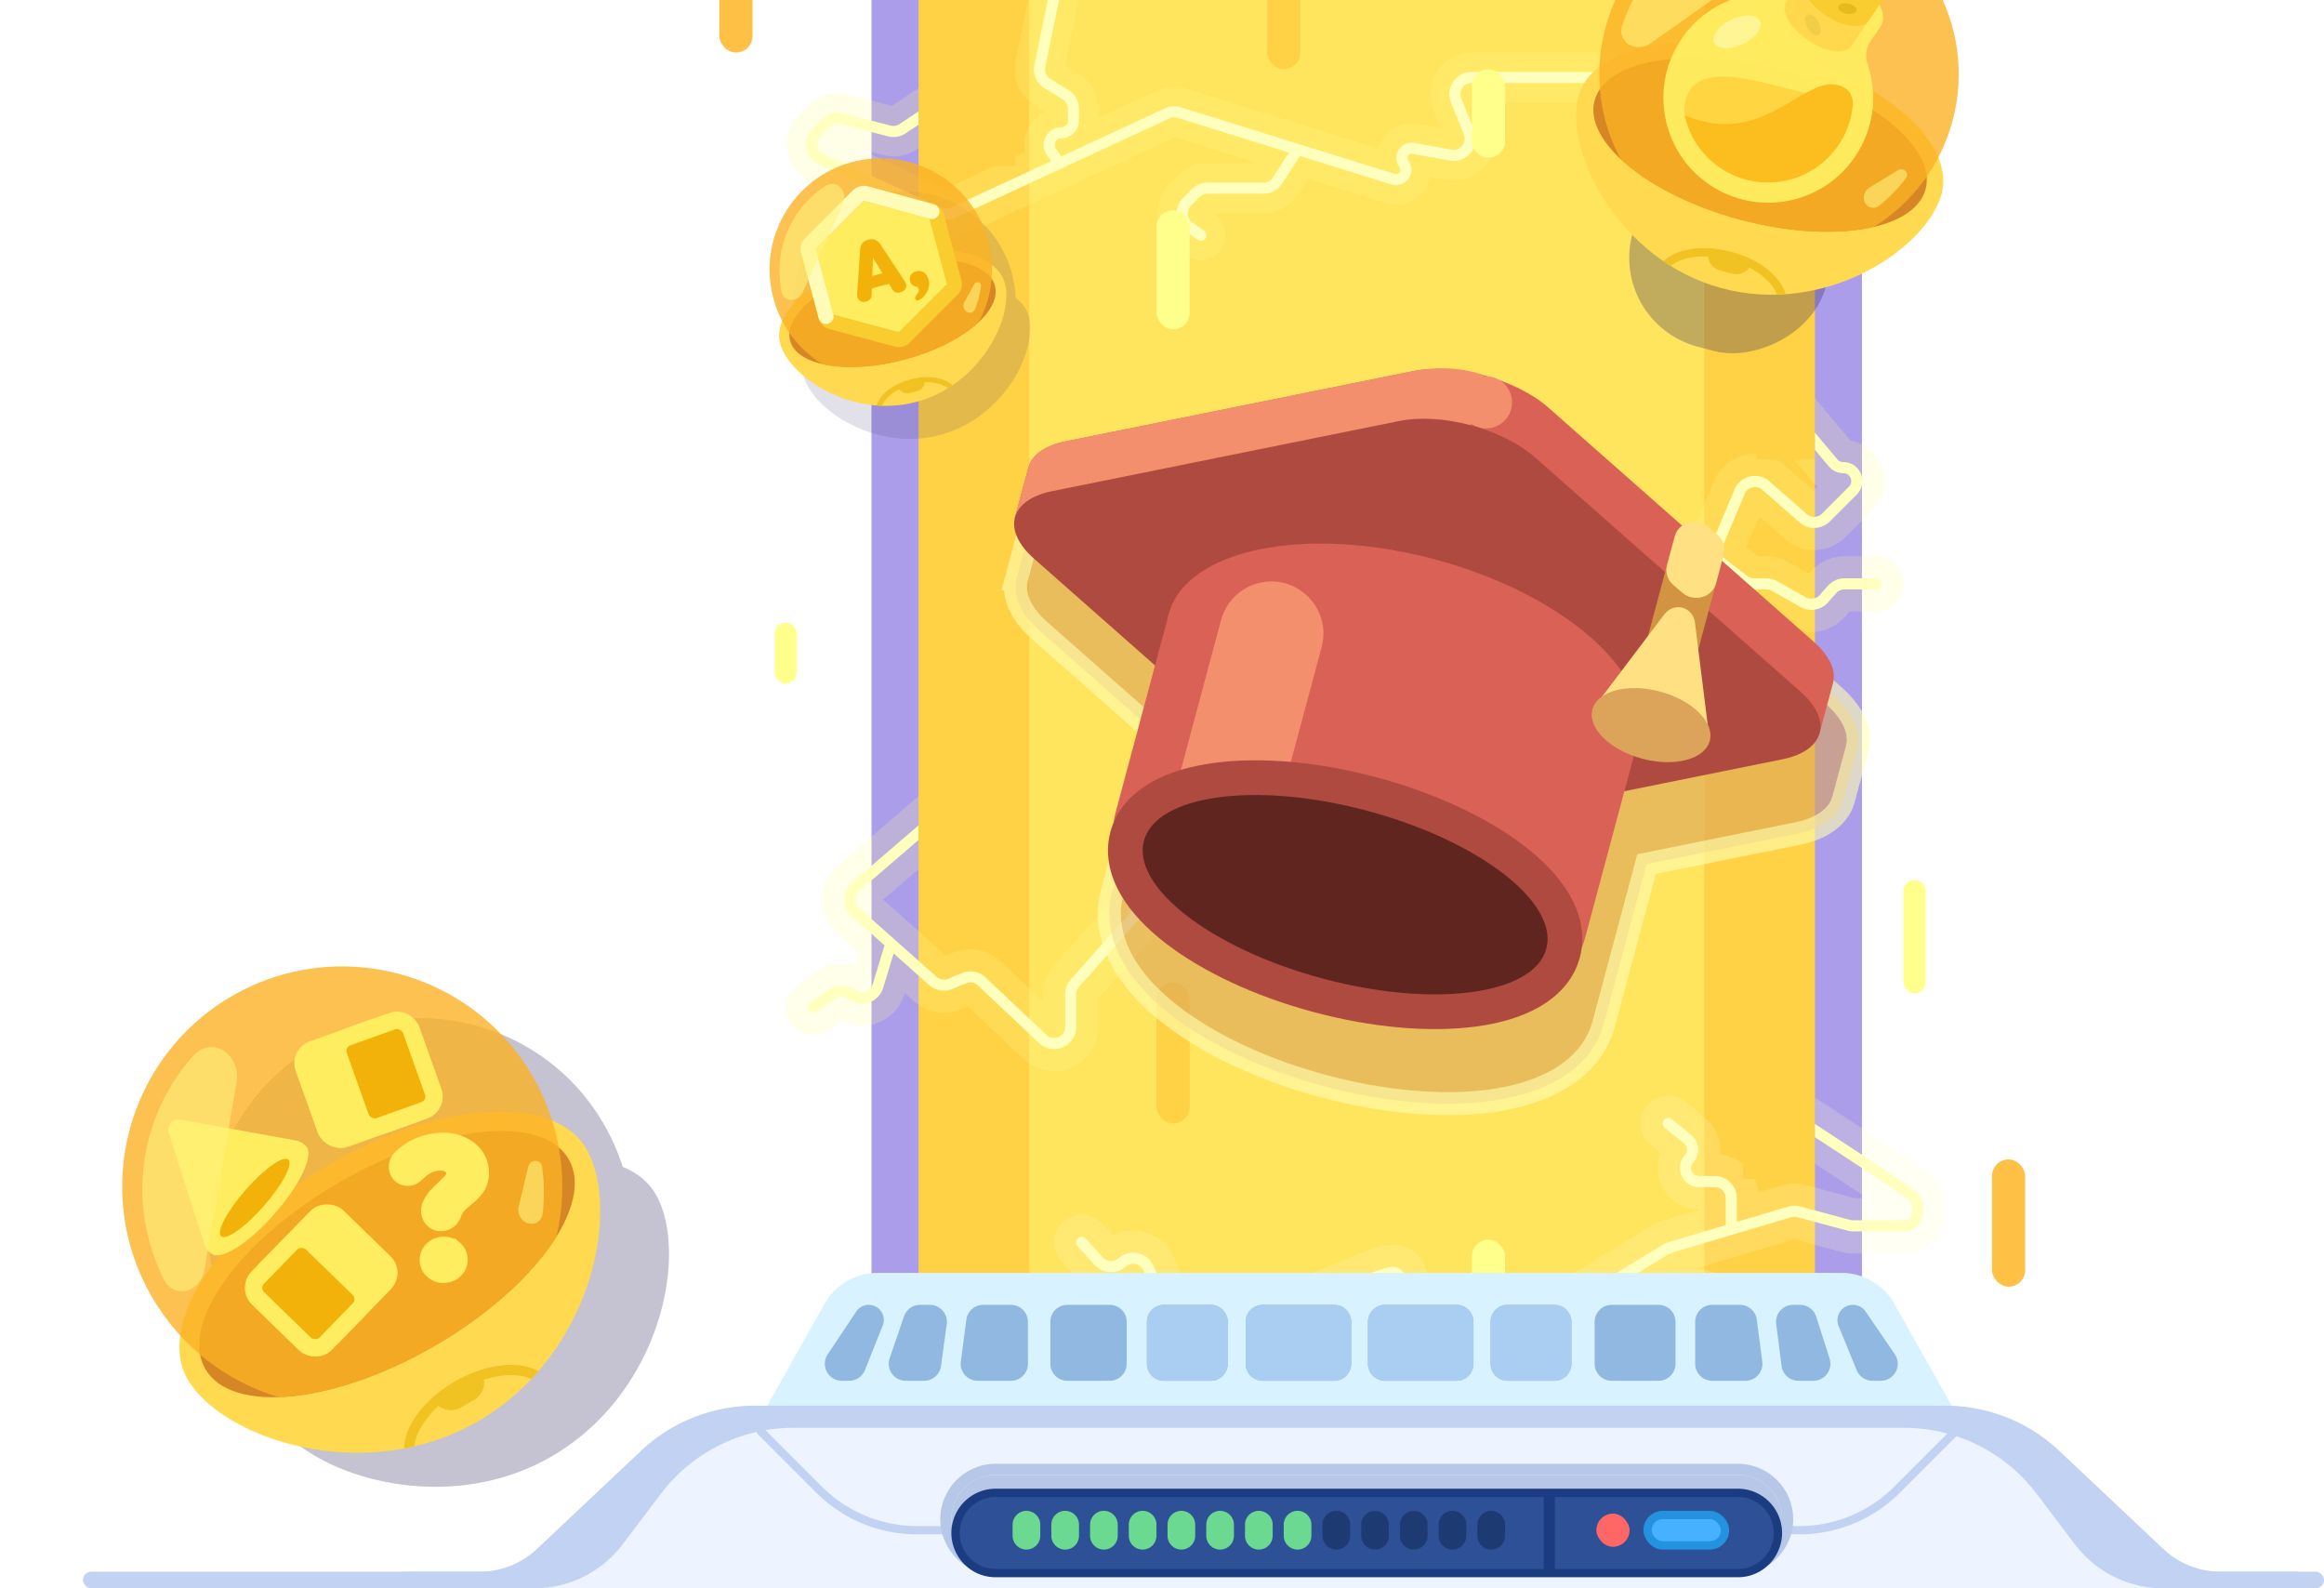
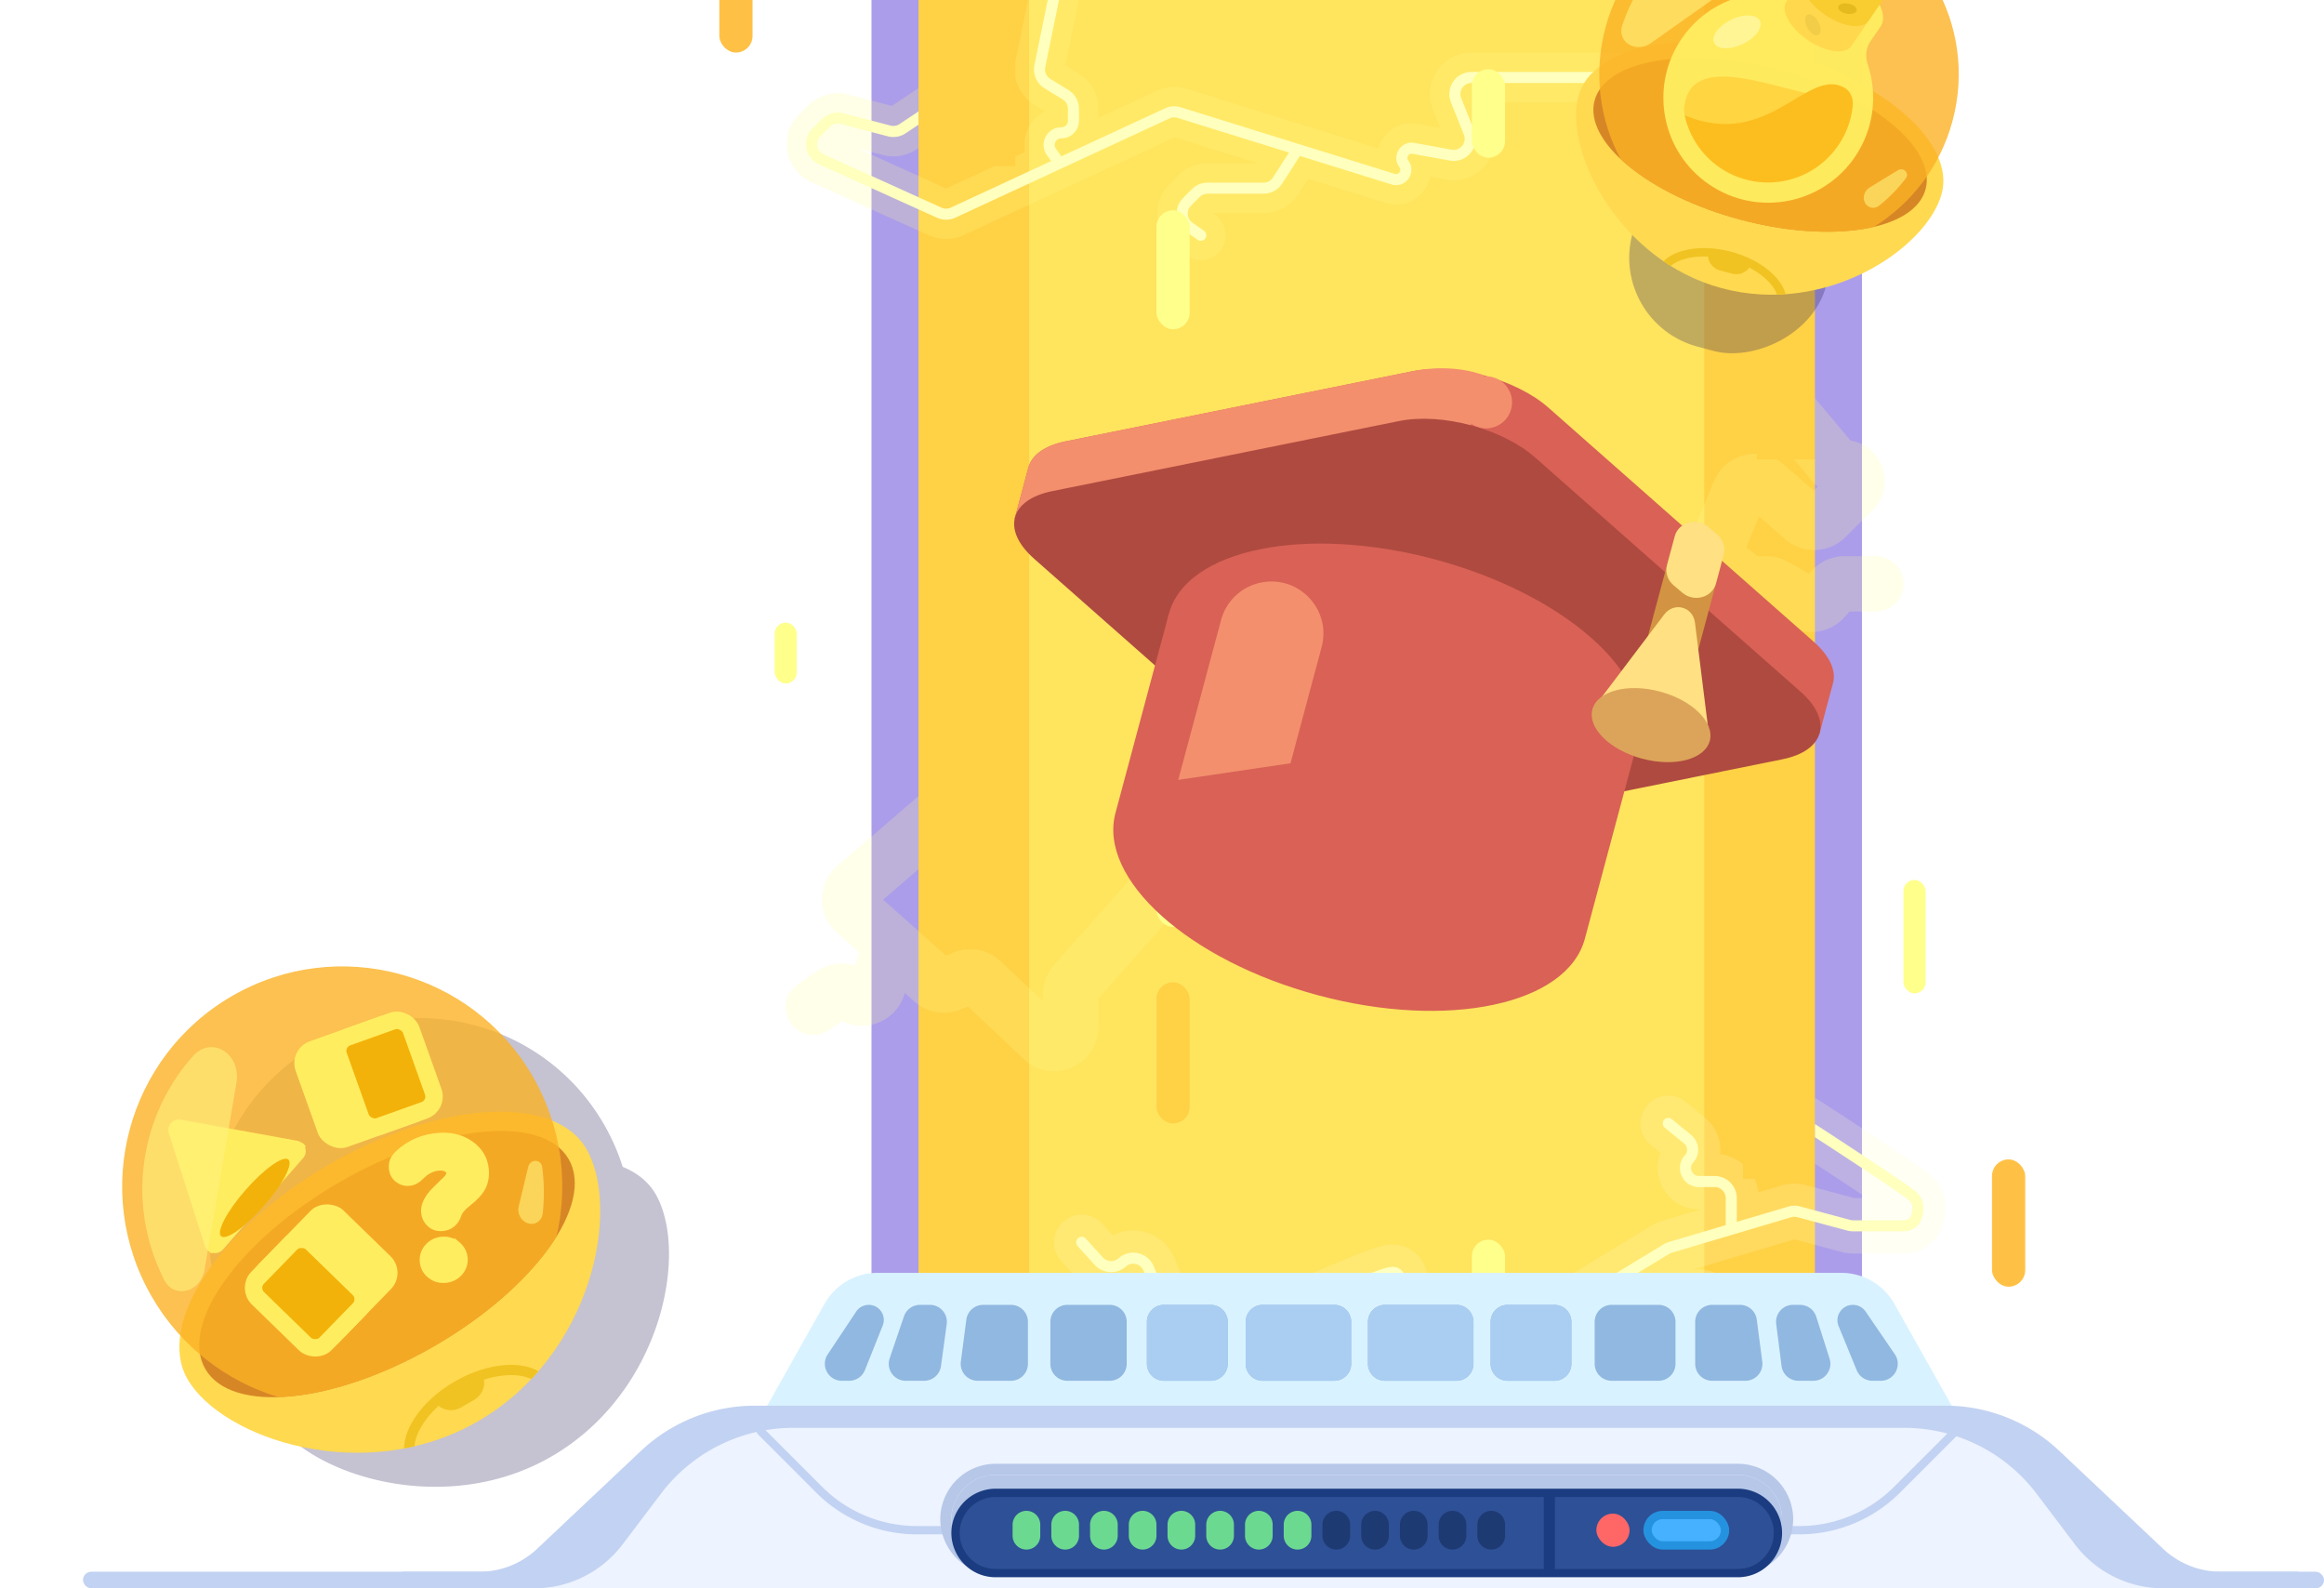
<svg xmlns="http://www.w3.org/2000/svg" width="840" height="574" viewBox="0 0 840 574" fill="none">
  <g clip-path="url(#clip0)">
    <path opacity=".7" fill="#8974E1" d="M315-20h358v639H315z" />
    <path fill="#FFE45E" stroke="#FFD145" stroke-width="40" d="M352-40h284v657H352z" />
    <path opacity=".2" fill-rule="evenodd" clip-rule="evenodd" d="M629.999 420.708a15.934 15.934 0 00-8.294-3.591c.518-4.818-1.316-9.809-5.371-13.129l-6.994-5.725c-4.274-3.499-10.574-2.871-14.073 1.403-3.498 4.273-2.87 10.573 1.403 14.072l3.554 2.909c-3.681 9.207 2.867 20.352 13.887 20.352h.927l-14.134 4.194a15.929 15.929 0 00-3.742 1.656c-2.746 1.666-13.759 8.35-26.359 16.008-6.871 4.176-14.216 8.643-20.95 12.745l-34.226-4.792c.104-.578.19-1.169.251-1.769.166-1.623.223-3.987-.559-6.479-.871-2.774-2.88-5.868-6.596-7.57-3.351-1.533-6.642-1.252-8.887-.754-2.798.622-7.667 2.498-12.711 4.548-5.426 2.205-12.133 5.068-19.194 8.149-12.714 5.547-26.745 11.872-36.864 16.496l-8.415-2.171a16 16 0 003.766-17.947l-2.088-4.891c-3.739-8.761-14.055-12.127-22.093-7.925l-3.838-4.223c-3.714-4.087-10.039-4.388-14.126-.674-4.087 3.715-4.388 10.039-.674 14.126l6.167 6.785a15.98 15.98 0 0013.085 5.191c-7.321 7.063-5.988 18.768 1.656 24.365l-21.054 10.069-72.895 4.391c-10.781.65-17.835 11.574-13.99 21.667l5.092 13.366c1.966 5.161 7.744 7.751 12.905 5.785 5.161-1.966 7.751-7.744 5.785-12.905l-3.153-8.277 68.239-4.11a15.99 15.99 0 005.941-1.537l44.871-21.46c10.132-4.65 25.731-11.704 39.681-17.79 6.998-3.053 13.528-5.839 18.725-7.951l.429-.174.355-.144c1.309 6.207 5.779 11.991 13.655 13.093l39.402 5.516a15.994 15.994 0 0010.543-2.181c5.866-3.573 12.26-7.463 18.437-11.219l20.106 5.657a16.001 16.001 0 0013.431-2.241l2.828-1.954 4.669 3.408-22.459 21.739c-3.968 3.841-4.071 10.172-.23 14.14 3.841 3.969 10.172 4.072 14.14.23l25.872-25.043c7.132-6.904 6.322-18.568-1.695-24.42l-10.801-7.884a16 16 0 00-12.067-2.859l17.331-5.142 20.042-5.946 17.008 4.563c1.352.363 2.746.546 4.146.546h18.122c4.583 0 11.16-2.223 13.849-9.048 1.528-3.882 3.631-13.243-4.515-19.76-2.449-1.96-9.873-6.949-17.479-11.981a2817.322 2817.322 0 00-22.335-14.606 10.022 10.022 0 00-1.439-.774v23.693c4.1 2.676 8.552 5.596 12.738 8.366 2.204 1.458 4.285 2.843 6.177 4.11h-4.591l-17.59-4.719a16.002 16.002 0 00-8.697.114l-8.418 2.498a15.892 15.892 0 00-1.471-4.893h-4.148v-5.292zm-28.812 43.393l-.336-.095 3.887-2.36-3.551 2.455zm6.313-4.003c-.336.146-.669.306-.997.477l.585-.355.412-.122z" fill="#FFC" />
    <g filter="url(#filter0_dd)">
      <path fill-rule="evenodd" clip-rule="evenodd" d="M655.999 410.975a2702.549 2702.549 0 0117.152 11.243c7.879 5.213 14.694 9.816 16.604 11.344 1.769 1.415 1.779 3.623.846 5.992-.314.798-1.275 1.446-2.684 1.446h-18.121a3.99 3.99 0 01-1.037-.137l-18.099-4.855a7.993 7.993 0 00-4.349.057l-18.556 5.505v-8.571a8 8 0 00-8-8h-5.644c-2.512 0-3.827-2.986-2.13-4.839a6.888 6.888 0 00-.715-9.982l-6.994-5.725a2 2 0 10-2.534 3.095l6.994 5.725a2.889 2.889 0 01.3 4.186c-4.048 4.418-.913 11.54 5.079 11.54h5.644a4 4 0 014 4v9.758l-20.576 6.105a7.978 7.978 0 00-1.867.826c-2.745 1.666-13.756 8.348-26.354 16.005-7.287 4.429-15.106 9.185-22.163 13.484a4.001 4.001 0 01-2.636.545l-39.402-5.516c-2.623-.367-4.453-3.409-3.546-6.539.335-1.16.595-2.333.708-3.437.11-1.083.094-2.231-.233-3.273-.345-1.097-1.059-2.126-2.293-2.691-1.161-.531-2.489-.515-3.822-.218-2 .444-6.177 2.013-11.435 4.149-5.334 2.168-11.97 5.001-19.006 8.07-13.779 6.011-29.128 12.948-39.313 17.619l-18.796-4.849c-3.18-.821-4.071-4.912-1.521-6.98l5.241-4.25a8 8 0 002.318-9.354l-2.087-4.891c-2.092-4.901-8.3-6.426-12.424-3.052l-.409.335a4 4 0 01-5.493-.405l-6.167-6.785a2 2 0 10-2.96 2.69l6.167 6.785a8 8 0 0010.986.811l.409-.335c2.062-1.687 5.166-.924 6.212 1.526l2.088 4.891a4 4 0 01-1.16 4.677l-5.24 4.25c-5.101 4.137-3.319 12.319 3.04 13.96l14.167 3.655L386.2 509.69a4 4 0 01-1.486.384l-73.675 4.438c-5.391.325-8.917 5.787-6.995 10.834l5.092 13.366a2 2 0 003.738-1.424l-5.092-13.366c-.961-2.523.802-5.254 3.497-5.417l73.676-4.438a7.986 7.986 0 002.97-.769l44.929-21.487c10.159-4.663 25.839-11.754 39.876-17.878 7.022-3.064 13.623-5.881 18.912-8.03 5.365-2.18 9.196-3.595 10.797-3.951.877-.195 1.223-.079 1.289-.048.024.01.029.016.038.027a.71.71 0 01.103.224c.099.316.153.857.071 1.669-.081.791-.278 1.716-.572 2.731-1.408 4.864 1.215 10.825 6.834 11.612l39.402 5.516a7.994 7.994 0 005.272-1.09c6.816-4.152 14.343-8.731 21.417-13.03l23.454 6.598a7.998 7.998 0 006.716-1.12l5.165-3.57a4 4 0 014.633.059l10.801 7.884a4 4 0 01.424 6.105l-25.872 25.044a2 2 0 102.782 2.874l25.872-25.044c3.566-3.451 3.161-9.284-.848-12.21l-10.801-7.884a8 8 0 00-9.265-.119l-5.166 3.571a4.002 4.002 0 01-3.357.56l-19.865-5.589c10.9-6.623 19.966-12.125 22.421-13.614.291-.177.598-.313.93-.411l22.007-6.53 21.125-6.268a3.995 3.995 0 012.174-.028l18.1 4.856a8.016 8.016 0 002.073.273h18.121c2.467 0 5.3-1.173 6.406-3.98 1.132-2.873 1.825-7.466-2.069-10.582-2.09-1.672-9.108-6.403-16.896-11.556-6.6-4.367-13.848-9.1-19.359-12.677v4.77z" fill="#FFFFBE" />
    </g>
    <path opacity=".2" fill-rule="evenodd" clip-rule="evenodd" d="M619.558 173.811c2.732-6.517 9.076-10.062 15.441-9.804v1.995h7.082a16.249 16.249 0 012.768 1.955l10.694 9.358 1.513-1.513a14.869 14.869 0 01-2.179-2.117l-6.437-7.683h7.559v-22.115c.055.063.111.127.165.192l12.678 15.132c11.482 1.91 16.665 16.425 7.932 25.157l-9.735 9.735c-5.956 5.957-15.51 6.275-21.85.728l-9.334-8.167-4.657 11.105 4.202 3.232h3.027a16 16 0 017.844 2.055l7.607 4.279.857-.963a15.999 15.999 0 0111.958-5.371h11.306c5.523 0 10 4.478 10 10 0 5.523-4.477 10-10 10h-9.509l-1.805 2.03a16 16 0 01-19.803 3.316l-9.503-5.346h-3.339a15.998 15.998 0 01-9.756-3.318l-5.125-3.942-90.798 73.546a16 16 0 01-17.504 1.736l-35.464-18.605a14.898 14.898 0 01-3.181 5.771l-75.213 84.614v10.295c0 14.029-16.769 21.265-26.976 11.641l-20.165-19.012-2.535 1.056a16 16 0 01-16.784-2.811l-3.518-3.127-.156.514c-2.927 9.618-13.8 14.067-22.535 9.618l-4.596 3.217c-4.525 3.167-10.76 2.067-13.927-2.458-3.168-4.524-2.067-10.76 2.457-13.927l6.718-4.702a16 16 0 0114.13-2.107l1.455-4.781-8.084-7.186c-7.238-6.433-7.146-17.77.194-24.086l29.322-25.231v26.385l-12.811 11.023 9.455 8.403 13.306 11.829 2.611-1.089a16.004 16.004 0 0117.131 3.128l15.308 14.434v-2.546c0-3.919 1.438-7.701 4.041-10.63l74.178-83.45c-3.022-11.81 9.63-22.901 21.446-16.703l41.154 21.589 92.932-75.275 8.808-21.003z" fill="#FF9" />
    <g filter="url(#filter1_dd)">
-       <path fill-rule="evenodd" clip-rule="evenodd" d="M661.009 168.547l-5.011-5.981v-6.228l8.077 9.64a2.859 2.859 0 002.191 1.023c6.112 0 9.172 7.388 4.851 11.71l-9.735 9.735a8 8 0 01-10.925.364l-13.511-11.822c-2.055-1.798-5.267-1.055-6.323 1.463l-9.185 21.903 10.162 7.817a4 4 0 002.439.83h4.388a8.01 8.01 0 013.922 1.027l10.416 5.859a3.999 3.999 0 004.951-.829l2.997-3.372a8.003 8.003 0 015.98-2.685h11.305a2 2 0 110 4h-11.305a4 4 0 00-2.99 1.342l-2.998 3.373a8.001 8.001 0 01-9.901 1.658l-10.416-5.859a4.001 4.001 0 00-1.961-.514h-4.388a8.001 8.001 0 01-4.878-1.659l-10.131-7.793-95.705 77.521a8 8 0 01-8.752.868l-43.484-22.812c-2.528-1.325-5.251 1.408-3.916 3.931a6.905 6.905 0 01-.941 7.817l-76.223 85.751a3.998 3.998 0 00-1.011 2.657v11.815c0 7.015-8.384 10.633-13.488 5.821l-22.052-20.792a4 4 0 00-4.283-.782l-4.93 2.054a8.002 8.002 0 01-8.392-1.405l-12.85-11.423-3.792 12.459c-1.541 5.062-7.484 7.261-11.949 4.42l-.958-.61a3.998 3.998 0 00-4.441.098l-6.718 4.702a2 2 0 01-2.294-3.277l6.718-4.702a8 8 0 018.883-.196l.958.61c2.232 1.42 5.204.321 5.974-2.21l4.328-14.22-11.915-10.591c-3.619-3.216-3.573-8.885.097-12.043l24.104-20.741v5.277l-21.495 18.496a4 4 0 00-.048 6.022l12.872 11.442 15.184 13.497a4.002 4.002 0 004.196.703l4.93-2.055a8 8 0 018.565 1.564l22.052 20.793c2.552 2.406 6.744.596 6.744-2.911v-11.815a8 8 0 012.021-5.315l76.223-85.751a2.905 2.905 0 00.396-3.288c-3.175-5.997 3.3-12.496 9.309-9.344l43.484 22.812a4 4 0 004.376-.434l96.541-78.199 9.587-22.859c2.111-5.035 8.536-6.522 12.645-2.927l13.511 11.822a4 4 0 005.462-.182l9.735-9.735c1.802-1.801.526-4.881-2.022-4.881a6.86 6.86 0 01-5.257-2.454z" fill="#FFFFBE" />
-     </g>
+       </g>
    <path opacity=".2" fill-rule="evenodd" clip-rule="evenodd" d="M362.767-39.323a9 9 0 0112.555 2.092l13.479 18.87a15.001 15.001 0 012.488 11.733l-6.208 30.265 4.779 2.94a15 15 0 017.138 12.775v3.24l21.119-9.786a15 15 0 0110.763-.713l42.792 13.313 26.51 8.248c1.683-5.726 7.364-10.157 14.321-8.892l8.096 1.472-2.666-6.663C513.992 29.718 521.249 19 531.861 19h91.666c2.416 0 4.797.583 6.939 1.701l11.938 6.228a9 9 0 0111.031-12.438l11.422 3.94a15.002 15.002 0 019.662 10.542l1.973 7.895c3.138 12.551-10.02 22.921-21.49 16.937L622.792 37h-86.5l3.034 7.585c4.38 10.95-5.007 22.439-16.611 20.329l-5.798-1.054c-1.422 6.659-8.248 11.907-16.057 9.478l-27.995-8.71-3.525 5.483A14.999 14.999 0 01456.723 77h-18.46l.897.628a9 9 0 012.211 12.534 9 9 0 01-12.534 2.211l-4.142-2.9c-7.64-5.348-8.599-16.299-2.004-22.894l3.186-3.186A15 15 0 01436.484 59h18.29l-30.138-9.376-37.853 17.541-38.507 17.845a14.999 14.999 0 01-12.494.054l-42.597-19.289c-9.549-4.324-11.831-16.859-4.419-24.27l3.438-3.438a15 15 0 0114.393-3.908l15.768 4.113 9.634-6.423v21.634l-.769.513a15 15 0 01-12.107 2.033l-9.024-2.354L341.955 68.1l17.481-8.1h7.563v-3.505l3.437-1.593c-1.137-5.91 1.947-12.011 7.369-14.608l-3.946-2.428a15 15 0 01-6.86-9.892v-5.763l.027-.134 6.367-31.04-12.718-17.805a9 9 0 012.092-12.555zM645.999 26h10v23h-10V26z" fill="#FFFF8D" />
    <g filter="url(#filter2_dd)">
      <path fill-rule="evenodd" clip-rule="evenodd" d="M366.836-33.627a2 2 0 012.79.465l13.479 18.87a8.002 8.002 0 011.327 6.257l-6.63 32.322a4 4 0 001.822 4.21l6.568 4.042a8 8 0 013.807 6.813v4.26A6.386 6.386 0 01383.612 50c-1.95 0-3.077 2.213-1.929 3.79l1.966 2.704 37.411-17.336a8 8 0 015.74-.38l42.793 13.313 34.535 10.744c1.431.445 2.594-1.204 1.695-2.403-3.026-4.033.467-9.684 5.428-8.782l13.433 2.442c3.094.563 5.597-2.501 4.429-5.421l-4.68-11.7c-2.102-5.255 1.768-10.97 7.428-10.97h91.667c1.288 0 2.558.31 3.7.907L646 36.7v4.512l-20.622-10.76a4 4 0 00-1.85-.453h-91.667c-2.83 0-4.765 2.858-3.714 5.486l4.68 11.7c2.336 5.84-2.671 11.966-8.859 10.841l-13.433-2.442c-1.382-.251-2.355 1.323-1.512 2.447 3.227 4.304-.947 10.22-6.083 8.622l-33.082-10.292-6.406 9.964A8 8 0 01456.723 70h-20.239a3.999 3.999 0 00-2.828 1.172l-3.186 3.186a4 4 0 00.534 6.105l4.142 2.9a2 2 0 11-2.294 3.276l-4.142-2.9c-4.075-2.852-4.586-8.692-1.069-12.21l3.186-3.186A8 8 0 01436.484 66h20.239a4 4 0 003.365-1.837l5.807-9.034-40.283-12.532a4 4 0 00-2.87.19L383.84 60.814l-38.506 17.844a8 8 0 01-6.664.03l-42.597-19.29c-5.093-2.306-6.31-8.991-2.357-12.945l3.438-3.437a8 8 0 017.676-2.084l17.07 4.453a3.998 3.998 0 003.228-.543l6.872-4.58v4.807l-4.653 3.102a8 8 0 01-6.457 1.084l-17.07-4.453a4 4 0 00-3.838 1.042l-3.438 3.438c-1.976 1.977-1.368 5.32 1.179 6.472l42.597 19.29a4 4 0 003.332-.015l36.298-16.821-1.502-2.066c-3.07-4.221-.055-10.143 5.164-10.143a2.387 2.387 0 002.387-2.386v-4.261a4 4 0 00-1.904-3.407l-6.567-4.041a7.999 7.999 0 01-3.644-8.421l6.63-32.322a4 4 0 00-.664-3.129l-13.479-18.87a2 2 0 01.465-2.79zM656 26v1.011l5.271 1.818a4.002 4.002 0 012.577 2.811l1.973 7.896c.837 3.346-2.672 6.112-5.731 4.516L656 41.918v4.511l2.24 1.17c6.118 3.191 13.135-2.34 11.462-9.034l-1.974-7.895a8 8 0 00-5.153-5.622l-11.422-3.94a2 2 0 10-1.304 3.782l3.217 1.11H656z" fill="#FFFFBE" />
    </g>
    <rect x="418" y="76" width="12" height="43" rx="6" fill="#FFFF8C" />
    <rect x="480" y="166" width="12" height="43" rx="6" fill="#FFFF8C" />
-     <rect x="458" y="-18" width="12" height="43" rx="6" fill="#FFD145" />
    <rect x="418" y="355" width="12" height="51" rx="6" fill="#FFD145" />
    <rect x="536" y="221" width="12" height="84" rx="6" fill="#FFD145" />
    <rect x="418" y="292" width="12" height="43" rx="6" fill="#FFFF8C" />
    <rect x="532" y="25" width="12" height="32" rx="6" fill="#FFFF8C" />
    <rect x="688" y="318" width="8" height="41" rx="4" fill="#FFFF8C" />
    <rect x="260" y="-25" width="12" height="44" rx="6" fill="#FFC145" />
    <rect x="720" y="419" width="12" height="46" rx="6" fill="#FFC145" />
    <rect x="532" y="448" width="12" height="33" rx="6" fill="#FFFF8C" />
    <rect x="484" y="540" width="12" height="79" rx="6" fill="#FFFF8C" />
    <rect x="280" y="225" width="8" height="22" rx="4" fill="#FFFF8C" />
    <g clip-path="url(#clip1)">
      <path opacity=".3" d="M95.626 496.429c-.764 5.628.027 10.811 2.58 15.233 9.512 16.474 42.54 30.302 75.382 24.166a84.855 84.855 0 003.597-.753c7.499-1.741 14.943-4.561 22.049-8.664 40.088-23.145 49.773-74.024 37.74-94.866-2.555-4.426-6.651-7.703-11.912-9.856a77.01 77.01 0 00-6.774-15.379c-21.168-36.665-68.012-49.249-104.629-28.109-36.616 21.141-49.14 68.001-27.97 104.666a77.035 77.035 0 009.937 13.562z" fill="#3D3366" />
      <path d="M67.796 498.431c12.484 21.624 64.063 38.829 104.907 15.248 41.645-24.044 51.733-76.853 39.249-98.476-11.492-19.904-53.078-17.408-92.885 5.575-39.808 22.983-62.762 57.75-51.271 77.653z" fill="#FFD950" />
      <path d="M194.603 495.565c-6.899-4.013-18.958-2.805-30.222 3.699-11.207 6.47-18.268 16.242-18.313 24.202a86.722 86.722 0 003.735-.784c.157-1.959.865-4.211 2.256-6.689 1.5-2.674 3.706-5.411 6.522-7.972.166.2.37.379.611.526a7.295 7.295 0 007.448.091l4.73-2.731a7.298 7.298 0 003.646-6.495 2.434 2.434 0 00-.151-.793c3.626-1.159 7.099-1.7 10.166-1.662 2.89.035 5.225.565 7.012 1.435a87.98 87.98 0 002.56-2.827z" fill="#F0C322" />
      <ellipse rx="75.83" ry="34.216" transform="scale(-1 1) rotate(30 -922.374 -32.604)" fill="#D78626" />
      <path opacity=".8" d="M201.136 446.898c4.445-18.992 1.956-39.65-8.566-57.875-21.961-38.038-70.601-51.071-108.639-29.11-38.038 21.962-51.071 70.601-29.11 108.639 10.522 18.225 27.169 30.71 45.839 36.356 15.77-.506 36.171-6.821 56.327-18.458 20.156-11.637 35.826-26.147 44.149-39.552z" fill="#FBB225" />
      <path d="M109.547 418.539l-28.96 33.016c-1.964 2.238-5.618 1.479-6.527-1.356l-13.033-40.642c-.883-2.753 1.486-5.454 4.331-4.937l41.994 7.625c2.929.532 4.158 4.056 2.195 6.294z" fill="#FFED60" />
-       <ellipse cx="93.5" cy="433.599" rx="25.851" ry="7.659" transform="rotate(-48.744 93.5 433.599)" fill="#FFED60" />
      <path fill="#FFED60" d="M75.014 451.77l1.263-1.44 1.44 1.263-1.263 1.44zm32.834-37.428l1.263-1.44 1.44 1.263-1.263 1.44z" />
      <rect x="104.059" y="379.15" width="43.648" height="40.535" rx="8.387" transform="rotate(-19.644 104.059 379.15)" fill="#FFED60" />
      <rect x="120.59" y="376.59" width="27.869" height="34.242" rx="5.242" transform="rotate(-19.644 120.59 376.59)" fill="#F3B209" stroke="#FFED60" stroke-width="6.29" />
      <rect x="147.154" y="459.838" width="43.648" height="40.535" rx="8.387" transform="rotate(134.204 147.154 459.838)" fill="#FFED60" />
      <rect x="133.447" y="469.423" width="27.869" height="34.242" rx="5.242" transform="rotate(134.204 133.447 469.423)" fill="#F3B209" stroke="#FFED60" stroke-width="6.29" />
      <ellipse cx="92.082" cy="432.91" rx="18.429" ry="4.39" transform="rotate(-48.744 92.082 432.91)" fill="#F3B209" />
      <path d="M165.286 449.623l-.022-.018-.022-.017c-1.599-1.196-3.485-1.787-5.536-1.598-2.108.193-3.869 1.113-5.169 2.602-1.374 1.572-1.941 3.409-1.76 5.383.186 2.02 1.067 3.732 2.713 4.973 1.58 1.312 3.484 1.807 5.558 1.616 2.027-.186 3.798-1.032 5.169-2.602 1.302-1.49 1.949-3.33 1.76-5.384-.184-1.999-1.161-3.676-2.691-4.955zm-11.444-25.809l.009-.006.009-.006c1.499-1.049 2.987-1.644 4.547-1.788 1.347-.124 2.293.081 2.92.439.715.473.97.894 1.013 1.36.056.604-.232 1.406-1.176 2.297h0l-.004.004c-3.011 2.876-4.84 4.738-5.395 5.452-1.803 2.29-2.7 4.455-2.509 6.527.161 1.747.867 3.185 2.121 4.321 1.304 1.181 2.88 1.584 4.557 1.43 1.372-.126 2.596-.58 3.606-1.417 1.006-.833 1.735-1.991 2.215-3.418h0l.003-.01c.386-1.189 1.49-2.591 3.551-4.182 2.385-1.841 4.128-3.734 5.163-5.629l.007-.014.007-.014c.975-1.916 1.367-4.119 1.142-6.568-.354-3.84-2.241-6.972-5.569-9.28-3.321-2.302-7.308-3.247-11.887-2.826-4.684.431-8.799 1.97-12.314 4.633-1.453 1.074-2.641 2.175-3.345 3.232-.756 1.134-1.041 2.453-.908 3.893.141 1.534.767 2.951 2.07 3.982 1.241.981 2.64 1.425 4.219 1.28.857-.079 1.691-.303 2.445-.785.698-.381 1.402-.961 2.057-1.633.162-.149.308-.285.441-.41.431-.401.729-.679 1.005-.864z" fill="#FFED60" stroke="#FFED60" stroke-width="2.097" />
      <path d="M187.771 439.207c1.901 4.437 7.878 3.994 8.4-.805a69.22 69.22 0 00-.204-16.661c-.353-2.64-3.74-3.003-4.855-.585a2.845 2.845 0 00-.181.521l-3.436 14.256a5.212 5.212 0 00.276 3.274zM85.46 391.343c1.771-10.363-8.829-17.424-15.805-9.561-18.389 20.728-23.914 51.149-11.63 77.958l1.06 2.314c3.497 7.631 13.42 5.124 14.834-3.151l11.542-67.56z" opacity=".6" fill="#FFF27E" />
    </g>
    <g clip-path="url(#clip2)">
      <path opacity=".15" d="M291.324 127.949c-1.153 2.748-1.457 5.48-.764 8.066 2.581 9.634 17.447 21.116 34.933 22.459.639.049 1.281.085 1.926.107a42.23 42.23 0 0012.358-1.4c23.475-6.29 35.307-30.75 32.041-42.939-.693-2.587-2.324-4.803-4.699-6.607a40.344 40.344 0 00-1.342-8.708c-5.746-21.441-27.785-34.166-49.226-28.42-21.442 5.745-34.166 27.784-28.421 49.226a40.326 40.326 0 003.194 8.216z" fill="#3D3366" />
      <path d="M281.961 124.086c3.266 12.188 26.194 27.334 49.217 21.165 23.474-6.29 35.307-30.75 32.041-42.938-3.007-11.22-23.634-15.44-46.073-9.428-22.438 6.012-38.192 19.981-35.185 31.201z" fill="#FFD950" />
      <path d="M344.238 139.274c-2.843-2.862-8.887-3.85-15.237-2.148-6.317 1.693-11.042 5.539-12.106 9.419a43.81 43.81 0 001.927.106c.332-.936.973-1.943 1.976-2.97 1.082-1.109 2.516-2.157 4.226-3.039.055.12.131.234.23.337a3.685 3.685 0 003.624 1.018l2.666-.714a3.685 3.685 0 002.629-2.694c.034-.139.043-.276.031-.407 1.921-.091 3.687.099 5.179.519 1.407.395 2.477.959 3.236 1.617.55-.338 1.089-.686 1.619-1.044z" fill="#F0C322" />
      <ellipse rx="38.323" ry="17.292" transform="scale(-1 1) rotate(15 -591.223 -1168.56)" fill="#D78626" />
      <path opacity=".8" d="M353.789 116.369c4.655-8.689 6.142-19.1 3.389-29.373-5.745-21.441-27.784-34.165-49.226-28.42-21.441 5.745-34.166 27.784-28.42 49.226 2.752 10.273 9.245 18.545 17.621 23.743 7.764 1.816 18.549 1.402 29.911-1.643 11.362-3.044 20.909-8.078 26.725-13.533z" fill="#FBB225" />
      <path d="M326.826 121.927a2.75 2.75 0 01-2.655.711l-23.671-6.337a2.724 2.724 0 01-1.929-1.924l-6.345-23.68a2.722 2.722 0 01.708-2.631l17.331-17.324a2.752 2.752 0 012.656-.712l23.67 6.338a2.723 2.723 0 011.929 1.924l6.345 23.68a2.722 2.722 0 01-.708 2.631l-17.331 17.324z" fill="#FFED60" stroke="#F9CC30" stroke-width="5.446" />
      <path d="M295.941 115.078a2.723 2.723 0 005.261-1.409l-5.261 1.409zM336.19 79.1a2.724 2.724 0 001.434-5.254L336.19 79.1zm-26.173-8.25l-1.929-1.922 1.929 1.922zm3.174-.845l.717-2.627-.717 2.627zm-11.989 43.664l-6.36-23.736-5.261 1.41 6.36 23.735 5.261-1.409zm-6.36-23.736l17.104-17.16-3.858-3.845-17.103 17.16 3.857 3.845zm17.633-17.301L336.19 79.1l1.434-5.254-23.716-6.469-1.433 5.255zm-.529.14a.544.544 0 01.529-.14l1.433-5.255a5.991 5.991 0 00-5.82 1.551l3.858 3.845zm-17.104 17.16l-3.857-3.844a5.445 5.445 0 00-1.404 5.255l5.261-1.41z" fill="#FFFCBA" />
      <path d="M315.52 93.125l3.431 5.617-3.653.978.222-6.595zm7.022 11.475c.631 1.062 1.606 1.401 2.932 1.045.766-.205 1.329-.577 1.712-1.153.361-.539.468-1.199.271-1.935-.079-.295-.27-.654-.499-1.035l-8.707-13.17c-1.1-1.632-2.582-2.214-4.438-1.716-1.827.49-2.819 1.734-2.927 3.689l-1.074 15.791c-.066.46-.03.829.057 1.153.181.678.538 1.182 1.135 1.527.568.353 1.213.402 1.979.196 1.326-.355 2.03-1.143 2.076-2.387l.085-2.391 6.157-1.65 1.241 2.036zm8.251 3.315c.063.235.177.426.401.555.224.13.446.133.711.062.413-.11.882-.362 1.392-.815.511-.452.968-.985 1.423-1.644.463-.629.76-1.404.96-2.31a5.649 5.649 0 00-.061-2.699c-.315-1.178-.9-2.064-1.678-2.613-.809-.541-1.728-.674-2.789-.39-.943.253-1.608.716-1.967 1.38-.358.665-.42 1.376-.223 2.112.15.56.365 1.008.695 1.298.33.291.637.493.963.531.305.077.588.19.887.363.299.172.48.376.559.671.142.53-.07 1.155-.605 1.867-.565.72-.763 1.278-.668 1.632z" fill="#F3B209" />
      <path d="M348.274 110.868c.347 2.415 3.323 2.981 4.205.706a34.959 34.959 0 002.081-8.16c.173-1.335-1.433-1.955-2.294-.92-.06.071-.112.149-.156.23l-3.543 6.51a2.636 2.636 0 00-.293 1.634zM304.591 74.12c2.219-4.827-2.032-9.66-6.466-6.734-11.688 7.713-18.364 21.841-15.874 36.535l.215 1.268c.709 4.183 5.881 4.257 7.653.402l14.472-31.47z" opacity=".6" fill="#FFF27E" />
    </g>
    <g clip-path="url(#clip3)">
      <g opacity=".29" filter="url(#filter3_f)">
        <rect x="668.65" y="71.223" width="66.46" height="72.502" rx="33.23" transform="rotate(105 668.65 71.223)" fill="#2B2159" />
      </g>
      <path d="M570.519 34.762c-5.277 19.697 14.572 59.418 51.777 69.387 37.934 10.164 74.255-14.506 79.533-34.202 4.858-18.13-20.599-40.704-56.859-50.42-36.26-9.716-69.593-2.895-74.451 15.235z" fill="#FFD950" />
      <path d="M645.403 106.335c-1.666-6.303-9.327-12.568-19.588-15.317-10.208-2.736-19.929-1.17-24.552 3.4a71.26 71.26 0 002.61 1.705c1.222-1.04 2.931-1.933 5.165-2.56 2.411-.678 5.265-.985 8.37-.838a2.03 2.03 0 00.049.657 5.958 5.958 0 004.249 4.353l4.309 1.155a5.958 5.958 0 005.856-1.645c.159-.168.282-.352.371-.545 2.763 1.425 5.081 3.118 6.83 4.91 1.649 1.69 2.691 3.344 3.22 4.878a72.62 72.62 0 003.111-.153z" fill="#F0C322" />
      <ellipse rx="61.929" ry="27.944" transform="scale(-1 1) rotate(-15 -119.255 2442.292)" fill="#D78626" />
      <path opacity=".8" d="M677.278 82.001c13.535-8.4 24.027-21.767 28.475-38.368 9.284-34.649-11.278-70.263-45.926-79.547-34.649-9.284-70.263 11.278-79.547 45.926-4.449 16.601-2.045 33.423 5.476 47.466 9.399 8.815 24.827 16.949 43.187 21.868 18.36 4.92 35.788 5.59 48.335 2.655z" fill="#FBB225" />
      <path opacity=".95" d="M648.447-11.839l.015-.021c2.955-4.32 12.356-3.031 20.996 2.88 8.641 5.91 13.249 14.205 10.294 18.525l-3.77 5.51c-1.642 2.42-1.81 5.512-.886 8.288 3.617 10.863 2.291 23.231-4.673 33.41-11.822 17.28-35.414 21.706-52.695 9.884s-21.706-35.415-9.884-52.696c6.963-10.178 18.01-15.897 29.445-16.462 2.933-.145 5.763-1.43 7.42-3.854l.018-.026 3.72-5.438z" fill="#FFED60" />
      <path d="M659.404 34.9c4.532.618 8.696 4.57 5.018 7.288-5.016 3.707-13.5 6.615-23.569 7.857-14.862 1.832-27.817-1.263-31.326-7.05-.925-1.526-.924-3.42-.646-5.182 3.074-19.506 33.184-5.275 50.523-2.912z" fill="#FFD541" />
      <path d="M669.669 38.246c.262-2.61-.77-5.324-3.064-6.596-13.45-7.457-27.41 22.697-57.693 10.033 3.325 15.409 17.926 26.005 33.873 24.038 14.557-1.795 25.483-13.47 26.884-27.475z" fill="#FCBE1F" />
      <ellipse opacity=".6" cx="627.836" cy="11.512" rx="9.195" ry="4.868" transform="rotate(-25.624 627.836 11.512)" fill="#FFFCBA" />
      <path d="M651.017-7.199l.019-.029c2.217-3.24 9.267-2.273 15.747 2.16 6.481 4.434 9.937 10.655 7.721 13.895l-5.336 7.8-.016.023c-2.217 3.24-9.267 2.273-15.747-2.16-6.481-4.434-9.937-10.654-7.72-13.894l5.332-7.795z" fill="#FFD84D" />
      <path d="M660.643-18.186c1.058-.149 2.02.5 2.71 1.315 1.188 1.402 2.971 2.8 4.494 1.84.067-.041.134-.085.203-.129.746-.477 1.603-1.026 2.357-.623.874.467 1.75.997 2.617 1.59 6.48 4.433 9.936 10.654 7.72 13.894l-5.336 7.8-.016.023c-2.216 3.24-9.267 2.273-15.747-2.16-6.48-4.434-9.937-10.654-7.72-13.894l5.34-7.807a.153.153 0 00.011-.016c.699-1.021 1.877-1.625 3.367-1.833z" fill="#F9CC30" />
      <ellipse cx="667.75" cy="3.129" rx="3.395" ry="1.847" transform="rotate(10.665 667.75 3.13)" fill="#E5BA1E" />
      <ellipse cx="655.249" cy="8.989" rx="4.165" ry="2.266" transform="rotate(61.055 655.249 8.99)" fill="#F2CD47" />
      <path d="M673.999 69.845c-1.464 3.66 2.243 6.856 5.316 4.386a56.53 56.53 0 009.504-9.74c1.321-1.728-.426-3.894-2.466-3.14a2.3 2.3 0 00-.405.196l-10.217 6.248a4.258 4.258 0 00-1.732 2.05zm-31.441-86.723c7.006-4.962 4.963-15.16-3.607-14.648-22.588 1.35-43.347 15.728-51.735 38.302l-.724 1.95c-2.387 6.425 4.792 10.708 10.386 6.746l45.68-32.35z" opacity=".6" fill="#FFF27E" />
    </g>
    <g clip-path="url(#clip4)">
-       <path opacity=".6" d="M367.397 209.134l-.028.104-.022.106c-1.378 6.483 2.174 13.037 8.337 18.474l41.765 36.85-7.328 27.354-.06.222v.001l-8.055 30.065c-2.629 9.81.103 18.986 4.286 26.107 4.145 7.057 10.327 13.273 17.208 18.576 13.825 10.654 33.233 19.745 54.909 25.553 21.676 5.808 43.03 7.639 60.329 5.325 7.864-1.052 16.706-3.287 24.263-7.563 7.612-4.306 14.131-10.822 16.694-20.387l8.055-30.067.23-.86 7.159-26.718 54.587-11.029c8.05-1.626 14.401-5.522 16.453-11.82l.032-.098.027-.099c.703-2.585 1.382-5.136 2.057-7.674.948-3.562 1.89-7.098 2.881-10.672 1.862-6.708-1.739-13.601-8.146-19.254l-31.35-27.661c.212-1.256.321-2.62.178-4.009-.271-2.621-1.421-5.138-3.835-7.19l-.101-.085c-1.7-1.445-4.14-3.52-6.945-4.632-2.348-.932-4.979-1.205-7.661-.286l-46.2-40.763c-14.068-12.413-34.507-17.825-52.749-14.139L388.99 178.196l.824 4.076-.824-4.076c-8.328 1.682-14.863 5.812-16.652 12.488l-.152.567c-1.597 5.96-3.194 11.921-4.789 17.883z" fill="#DCA45A" stroke="#FFFFB2" stroke-width="8.318" />
      <path d="M474.518 268.562c11.772 10.386 33.789 16.285 49.176 13.176l133.894-16.378c.968-3.613 3.703-13.979 4.921-18.364 1.231-4.437-.971-9.8-6.89-15.024l-95.915-84.626c-11.771-10.386-33.788-16.285-49.175-13.176l-125.377 25.331c-7.694 1.554-12.274 5.067-13.459 9.488l-4.941 18.441 107.766 81.132z" fill="#D96156" />
      <path d="M530.663 157.375l5.809-21.678s-10.555-4.642-25.942-1.533l-125.377 25.331c-7.694 1.554-12.273 5.067-13.458 9.488l-4.943 18.447 163.911-30.055z" fill="#F38F6D" />
      <circle r="9.409" transform="scale(-1 1) rotate(-15 283.68 2112.6)" fill="#F38F6D" />
      <path d="M554.874 165.335c-11.771-10.386-33.788-16.286-49.175-13.177l-125.377 25.331c-15.388 3.109-18.319 14.049-6.548 24.435l95.914 84.626c11.772 10.386 33.789 16.286 49.176 13.177l125.377-25.331c15.388-3.109 18.319-14.049 6.547-24.435l-95.914-84.626z" fill="#AF4A40" />
      <ellipse rx="87.82" ry="43.91" transform="scale(-1 1) rotate(-15 675.21 2048.942)" fill="#D96156" />
      <path d="M403.187 293.792c-6.388 23.842 26.411 53.347 73.26 65.9 46.849 12.553 90.006 3.401 96.395-20.441l19.279-71.952-169.654-45.459-19.28 71.952z" fill="#D96156" />
      <path d="M477.696 233.844c3.506-13.082-7.539-25.471-20.935-23.486a18.818 18.818 0 00-15.419 13.744l-15.473 57.746 40.576-6.012 11.251-41.992z" fill="#F38F6D" />
-       <path d="M476.448 359.693c-20.678-5.541-38.75-14.114-51.241-23.74-6.234-4.804-11.334-10.067-14.582-15.596-3.263-5.556-4.891-11.831-3.204-18.124 1.686-6.294 6.233-10.914 11.837-14.094 5.577-3.165 12.626-5.173 20.426-6.216 15.631-2.091 35.568-.48 56.246 5.061 20.678 5.541 38.75 14.114 51.241 23.74 6.234 4.804 11.334 10.067 14.582 15.596 3.263 5.556 4.89 11.831 3.204 18.124-1.686 6.294-6.233 10.914-11.837 14.094-5.577 3.164-12.626 5.173-20.426 6.216-15.631 2.091-35.568.48-56.246-5.061z" fill="#60251F" stroke="#AF4A40" stroke-width="12.546" />
      <path d="M622.102 203.896l-18.178-4.87-17.859 66.65 18.178 4.87 17.859-66.65z" fill="#D29442" />
      <path d="M623.037 200.402c.7-2.61-.217-5.413-2.368-7.24l-3.173-2.697c-4.221-3.587-10.802-1.779-12.175 3.344l-2.798 10.445c-.7 2.61.217 5.413 2.368 7.24l3.173 2.697c4.221 3.587 10.802 1.779 12.174-3.344l2.799-10.445zm-10.398 24.628l5.338 42.702-42.414-11.365 25.974-34.312c3.514-4.641 10.38-2.801 11.102 2.975z" fill="#FFE082" />
      <ellipse rx="21.955" ry="12.546" transform="scale(-1 1) rotate(-15 696.856 2397.52)" fill="#DCA45A" />
    </g>
    <g clip-path="url(#clip5)">
      <path d="M272.493 516.568c-2.624 4.666.748 10.432 6.101 10.432h425.551c5.354 0 8.726-5.766 6.101-10.432l-25.514-45.354A22 22 0 00665.558 460H317.182a22.001 22.001 0 00-19.175 11.214l-25.514 45.354z" fill="#D9F2FF" />
      <path fill-rule="evenodd" clip-rule="evenodd" d="M314 471.56c3.851 0 6.485 3.888 5.057 7.464l-6.431 16.111a6.143 6.143 0 01-5.705 3.865h-2.632c-4.903 0-7.83-5.463-5.113-9.545l10.291-15.466A5.443 5.443 0 01314 471.56zm28.185 6.972c.504-3.688-2.363-6.972-6.086-6.972h-3.549a6.143 6.143 0 00-5.813 4.158l-5.171 15.156c-1.36 3.985 1.602 8.126 5.813 8.126h6.652a6.144 6.144 0 006.086-5.312l2.068-15.156zm23.212-6.972a6.142 6.142 0 016.142 6.142v15.156a6.142 6.142 0 01-6.142 6.142h-12.014c-3.709 0-6.572-3.262-6.09-6.94l1.985-15.156a6.14 6.14 0 016.09-5.344h10.029zm20.398 0a6.142 6.142 0 00-6.142 6.142v15.156a6.142 6.142 0 006.142 6.142H401.1a6.142 6.142 0 006.142-6.142v-15.156a6.142 6.142 0 00-6.142-6.142h-15.305zm34.892 0a6.142 6.142 0 00-6.142 6.142v15.156a6.142 6.142 0 006.142 6.142h16.928a6.142 6.142 0 006.143-6.142v-15.156a6.142 6.142 0 00-6.143-6.142h-16.928zm35.704 0a6.142 6.142 0 00-6.143 6.142v15.156A6.142 6.142 0 00456.39 499h25.854a6.142 6.142 0 006.143-6.142v-15.156a6.142 6.142 0 00-6.142-6.142h-25.854zm88.525 0a6.142 6.142 0 00-6.142 6.142v15.156a6.142 6.142 0 006.142 6.142h16.928a6.142 6.142 0 006.142-6.142v-15.156a6.142 6.142 0 00-6.142-6.142h-16.928zm-50.472 6.142a6.142 6.142 0 016.142-6.142h25.854a6.142 6.142 0 016.142 6.142v15.156A6.142 6.142 0 01526.44 499h-25.854a6.142 6.142 0 01-6.142-6.142v-15.156zm81.945 0a6.142 6.142 0 016.142-6.142h16.928a6.142 6.142 0 016.142 6.142v15.156a6.142 6.142 0 01-6.142 6.142h-16.928a6.142 6.142 0 01-6.142-6.142v-15.156zm36.33 0a6.142 6.142 0 016.142-6.142h10.029a6.14 6.14 0 016.09 5.344l1.985 15.156c.482 3.678-2.381 6.94-6.09 6.94h-12.014a6.142 6.142 0 01-6.142-6.142v-15.156zm35.377-6.142c-3.701 0-6.561 3.247-6.093 6.918l1.93 15.156a6.143 6.143 0 006.093 5.366h5.414c4.158 0 7.114-4.044 5.852-8.006l-4.826-15.156a6.143 6.143 0 00-5.853-4.278h-2.517zm16.467 7.694c-1.505-3.67 1.193-7.694 5.16-7.694 1.841 0 3.564.909 4.603 2.428l10.533 15.403c2.788 4.076-.131 9.609-5.07 9.609h-3.005a6.142 6.142 0 01-5.682-3.811l-6.539-15.935z" fill="#90B8E0" />
      <path fill-rule="evenodd" clip-rule="evenodd" d="M420.687 471.56a6.142 6.142 0 00-6.142 6.142v15.156a6.142 6.142 0 006.142 6.142h16.928a6.142 6.142 0 006.142-6.142v-15.156a6.142 6.142 0 00-6.142-6.142h-16.928zm35.703 0a6.142 6.142 0 00-6.142 6.142v15.156A6.142 6.142 0 00456.39 499h25.854a6.142 6.142 0 006.143-6.142v-15.156a6.142 6.142 0 00-6.143-6.142H456.39zm88.526 0a6.142 6.142 0 00-6.143 6.142v15.156a6.142 6.142 0 006.143 6.142h16.928a6.142 6.142 0 006.142-6.142v-15.156a6.142 6.142 0 00-6.142-6.142h-16.928zm-50.473 6.142a6.142 6.142 0 016.143-6.142h25.854a6.142 6.142 0 016.142 6.142v15.156A6.142 6.142 0 01526.44 499h-25.854a6.142 6.142 0 01-6.143-6.142v-15.156z" fill="#AACEF2" />
      <rect x="30" y="568" width="810" height="6" rx="3" fill="#C2D2F2" />
      <path fill-rule="evenodd" clip-rule="evenodd" d="M272.826 508a59.999 59.999 0 00-41.161 16.345l-37.541 35.395a30.322 30.322 0 01-20.801 8.26H146a3 3 0 100 6h684a3 3 0 100-6h-27.323a30.326 30.326 0 01-20.802-8.26l-37.54-35.395A59.999 59.999 0 00703.174 508H272.826z" fill="#C2D2F2" />
      <path fill-rule="evenodd" clip-rule="evenodd" d="M286.747 516a60 60 0 00-47.833 23.779l-13.91 18.369A40 40 0 01193.115 574H146a3 3 0 100 6h684a3 3 0 100-6h-48.115a40 40 0 01-31.889-15.852l-13.91-18.369A60 60 0 00688.253 516H286.747z" fill="#EDF3FF" />
      <path d="M712.5 511.555l-26.8 26.8A50.001 50.001 0 01650.344 553H331.425a49.999 49.999 0 01-35.355-14.645L275 517.285" stroke="#C2D2F2" stroke-width="3" stroke-linecap="round" stroke-linejoin="round" />
      <g filter="url(#filter4_d)">
        <path d="M345.578 546.845A15.999 15.999 0 01359.889 538h268.222a15.999 15.999 0 0114.311 8.845c5.32 10.638-2.416 23.155-14.311 23.155H359.889c-11.895 0-19.631-12.517-14.311-23.155z" fill="#B6C7E8" />
        <path d="M359.889 536a18 18 0 00-16.1 9.95c-5.984 11.968 2.719 26.05 16.1 26.05h268.222c13.381 0 22.084-14.082 16.1-26.05a18 18 0 00-16.1-9.95H359.889z" stroke="#B6C7E8" stroke-width="4" />
      </g>
      <path d="M346.919 547.515a14.502 14.502 0 0112.97-8.015h268.222a14.502 14.502 0 0112.97 8.015c4.82 9.641-2.191 20.985-12.97 20.985H359.889c-10.779 0-17.79-11.344-12.97-20.985z" fill="#2E5096" stroke="#1B3C80" stroke-width="3" />
      <path fill-rule="evenodd" clip-rule="evenodd" d="M478 551a5 5 0 0110 0v4a5 5 0 01-10 0v-4zm28 0a5 5 0 0110 0v4a5 5 0 01-10 0v-4zm28 0a5 5 0 0110 0v4a5 5 0 01-10 0v-4zm-9-5a5 5 0 00-5 5v4a5 5 0 0010 0v-4a5 5 0 00-5-5zm-28 0a5 5 0 00-5 5v4a5 5 0 0010 0v-4a5 5 0 00-5-5z" fill="#1E3A73" />
      <path fill-rule="evenodd" clip-rule="evenodd" d="M371 546a5 5 0 00-5 5v4a5 5 0 0010 0v-4a5 5 0 00-5-5zm14 0a5 5 0 00-5 5v4a5 5 0 0010 0v-4a5 5 0 00-5-5zm9 5a5 5 0 0110 0v4a5 5 0 01-10 0v-4zm19-5a5 5 0 00-5 5v4a5 5 0 0010 0v-4a5 5 0 00-5-5zm9 5a5 5 0 0110 0v4a5 5 0 01-10 0v-4zm19-5a5 5 0 00-5 5v4a5 5 0 0010 0v-4a5 5 0 00-5-5zm9 5a5 5 0 0110 0v4a5 5 0 01-10 0v-4zm19-5a5 5 0 00-5 5v4a5 5 0 0010 0v-4a5 5 0 00-5-5z" fill="#6CD991" />
      <path fill="#1B3C80" d="M558 540h4v28h-4z" />
      <rect x="577" y="547" width="12" height="12" rx="6" fill="#F66" />
      <rect x="595.5" y="547.5" width="28" height="11" rx="5.5" fill="#46B2FF" stroke="#2592DF" stroke-width="3" />
    </g>
  </g>
  <defs>
    <clipPath id="clip5">
      <path fill="#fff" transform="translate(30 460)" d="M0 0h810v114H0z" />
    </clipPath>
    <clipPath id="clip1">
      <path fill="#fff" transform="translate(-5 333.1)" d="M0 0h250v219.799H0z" />
    </clipPath>
    <clipPath id="clip4">
      <path fill="#fff" transform="scale(-1 1) rotate(-15 224.69 2803.183)" d="M0 0h338.733v338.733H0z" />
    </clipPath>
    <clipPath id="clip3">
      <path fill="#fff" transform="rotate(15 500.303 2229.846)" d="M0 0h135.942v199.381H0z" />
    </clipPath>
    <clipPath id="clip2">
-       <path fill="#fff" transform="rotate(-30 284.058 -399.985)" d="M0 0h133.644v122.329H0z" />
+       <path fill="#fff" transform="rotate(-30 284.058 -399.985)" d="M0 0v122.329H0z" />
    </clipPath>
    <clipPath id="clip0">
      <path fill="#fff" d="M0 0h840v574H0z" />
    </clipPath>
    <filter id="filter1_dd" x="279.998" y="144.338" width="412" height="246.775" filterUnits="userSpaceOnUse" color-interpolation-filters="sRGB">
      <feFlood flood-opacity="0" result="BackgroundImageFix" />
      <feColorMatrix in="SourceAlpha" values="0 0 0 0 0 0 0 0 0 0 0 0 0 0 0 0 0 0 127 0" />
      <feOffset />
      <feGaussianBlur stdDeviation="3" />
      <feColorMatrix values="0 0 0 0 1 0 0 0 0 0.991 0 0 0 0 0.783 0 0 0 0.6 0" />
      <feBlend in2="BackgroundImageFix" result="effect1_dropShadow" />
      <feColorMatrix in="SourceAlpha" values="0 0 0 0 0 0 0 0 0 0 0 0 0 0 0 0 0 0 127 0" />
      <feOffset />
      <feGaussianBlur stdDeviation="6" />
      <feColorMatrix values="0 0 0 0 1 0 0 0 0 1 0 0 0 0 0.821 0 0 0 1 0" />
      <feBlend in2="effect1_dropShadow" result="effect2_dropShadow" />
      <feBlend in="SourceGraphic" in2="effect2_dropShadow" result="shape" />
    </filter>
    <filter id="filter4_d" x="339.863" y="529" width="308.275" height="45" filterUnits="userSpaceOnUse" color-interpolation-filters="sRGB">
      <feFlood flood-opacity="0" result="BackgroundImageFix" />
      <feColorMatrix in="SourceAlpha" values="0 0 0 0 0 0 0 0 0 0 0 0 0 0 0 0 0 0 127 0" />
      <feOffset dy="-5" />
      <feColorMatrix values="0 0 0 0 0.716 0 0 0 0 0.781 0 0 0 0 0.912 0 0 0 1 0" />
      <feBlend in2="BackgroundImageFix" result="effect1_dropShadow" />
      <feBlend in="SourceGraphic" in2="effect1_dropShadow" result="shape" />
    </filter>
    <filter id="filter3_f" x="548.188" y="19.227" width="153.693" height="149.421" filterUnits="userSpaceOnUse" color-interpolation-filters="sRGB">
      <feFlood flood-opacity="0" result="BackgroundImageFix" />
      <feBlend in="SourceGraphic" in2="BackgroundImageFix" result="shape" />
      <feGaussianBlur stdDeviation="16.615" result="effect1_foregroundBlur" />
    </filter>
    <filter id="filter2_dd" x="279.371" y="-46" width="402.582" height="145" filterUnits="userSpaceOnUse" color-interpolation-filters="sRGB">
      <feFlood flood-opacity="0" result="BackgroundImageFix" />
      <feColorMatrix in="SourceAlpha" values="0 0 0 0 0 0 0 0 0 0 0 0 0 0 0 0 0 0 127 0" />
      <feOffset />
      <feGaussianBlur stdDeviation="3" />
      <feColorMatrix values="0 0 0 0 1 0 0 0 0 0.991 0 0 0 0 0.783 0 0 0 0.6 0" />
      <feBlend in2="BackgroundImageFix" result="effect1_dropShadow" />
      <feColorMatrix in="SourceAlpha" values="0 0 0 0 0 0 0 0 0 0 0 0 0 0 0 0 0 0 127 0" />
      <feOffset />
      <feGaussianBlur stdDeviation="6" />
      <feColorMatrix values="0 0 0 0 1 0 0 0 0 1 0 0 0 0 0.821 0 0 0 1 0" />
      <feBlend in2="effect1_dropShadow" result="effect2_dropShadow" />
      <feBlend in="SourceGraphic" in2="effect2_dropShadow" result="shape" />
    </filter>
    <filter id="filter0_dd" x="291.514" y="392" width="415.696" height="160.001" filterUnits="userSpaceOnUse" color-interpolation-filters="sRGB">
      <feFlood flood-opacity="0" result="BackgroundImageFix" />
      <feColorMatrix in="SourceAlpha" values="0 0 0 0 0 0 0 0 0 0 0 0 0 0 0 0 0 0 127 0" />
      <feOffset />
      <feGaussianBlur stdDeviation="3" />
      <feColorMatrix values="0 0 0 0 1 0 0 0 0 0.991 0 0 0 0 0.783 0 0 0 0.6 0" />
      <feBlend in2="BackgroundImageFix" result="effect1_dropShadow" />
      <feColorMatrix in="SourceAlpha" values="0 0 0 0 0 0 0 0 0 0 0 0 0 0 0 0 0 0 127 0" />
      <feOffset />
      <feGaussianBlur stdDeviation="6" />
      <feColorMatrix values="0 0 0 0 1 0 0 0 0 1 0 0 0 0 0.821 0 0 0 1 0" />
      <feBlend in2="effect1_dropShadow" result="effect2_dropShadow" />
      <feBlend in="SourceGraphic" in2="effect2_dropShadow" result="shape" />
    </filter>
  </defs>
</svg>